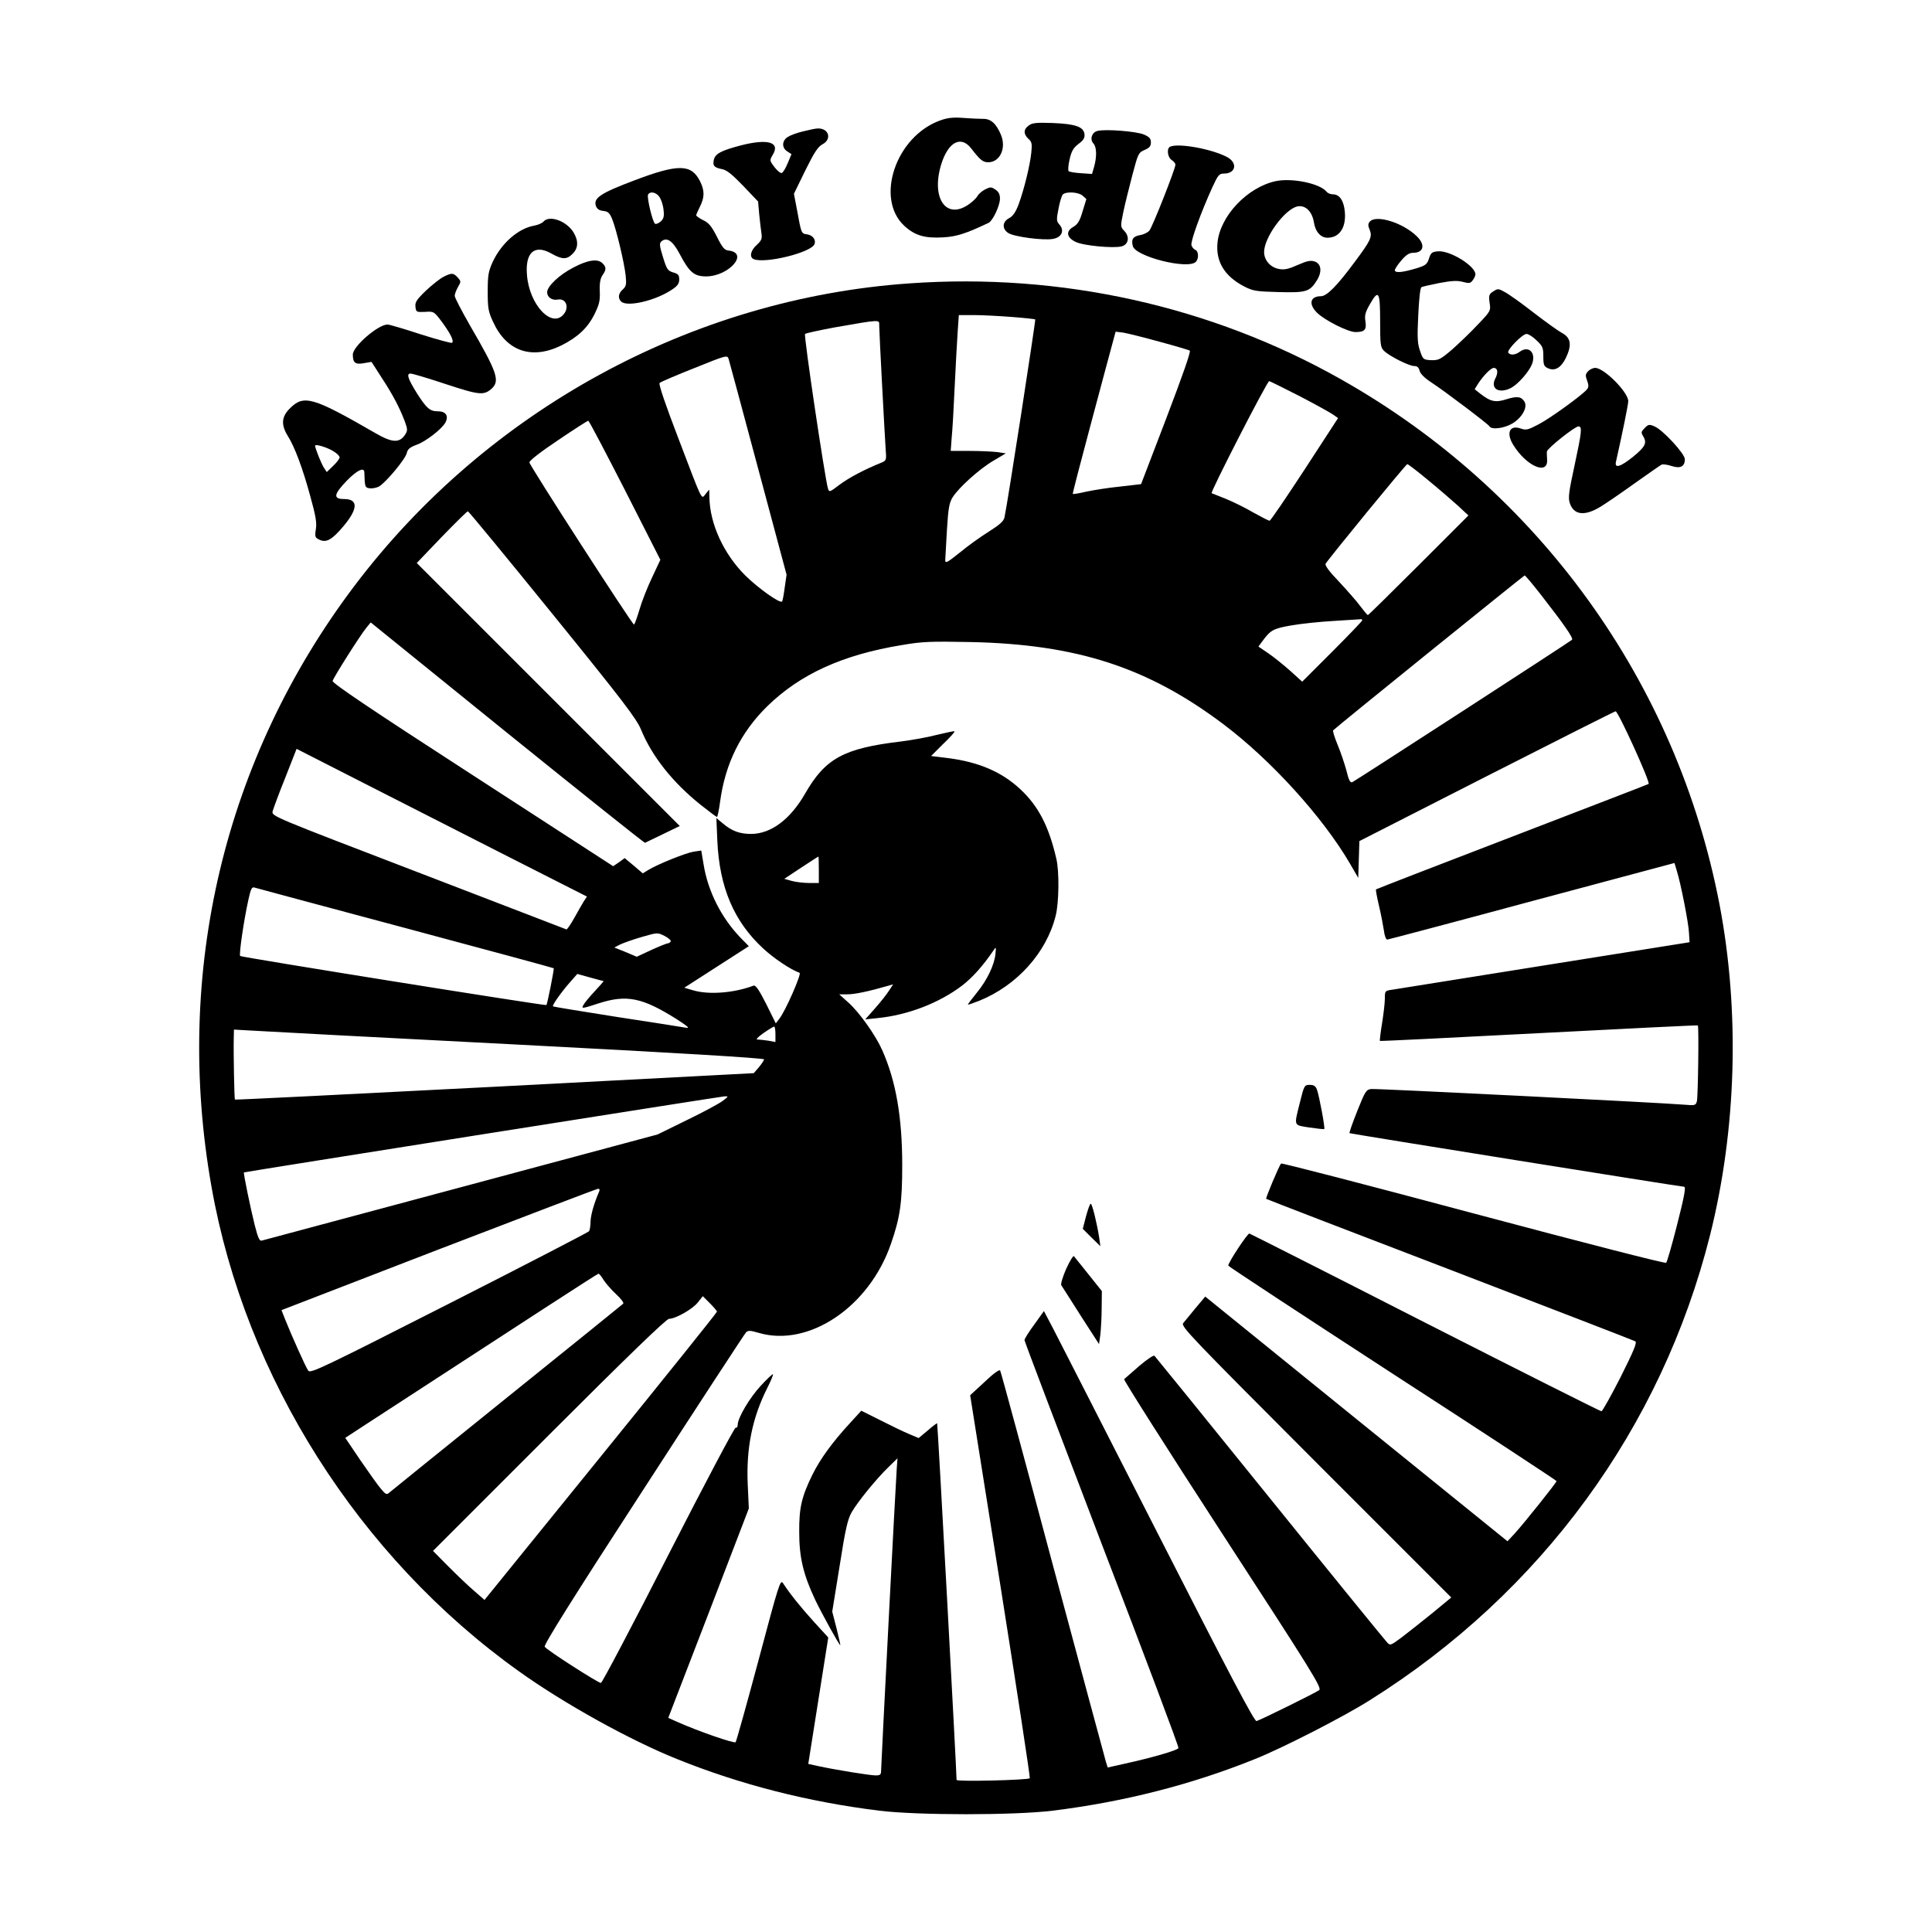
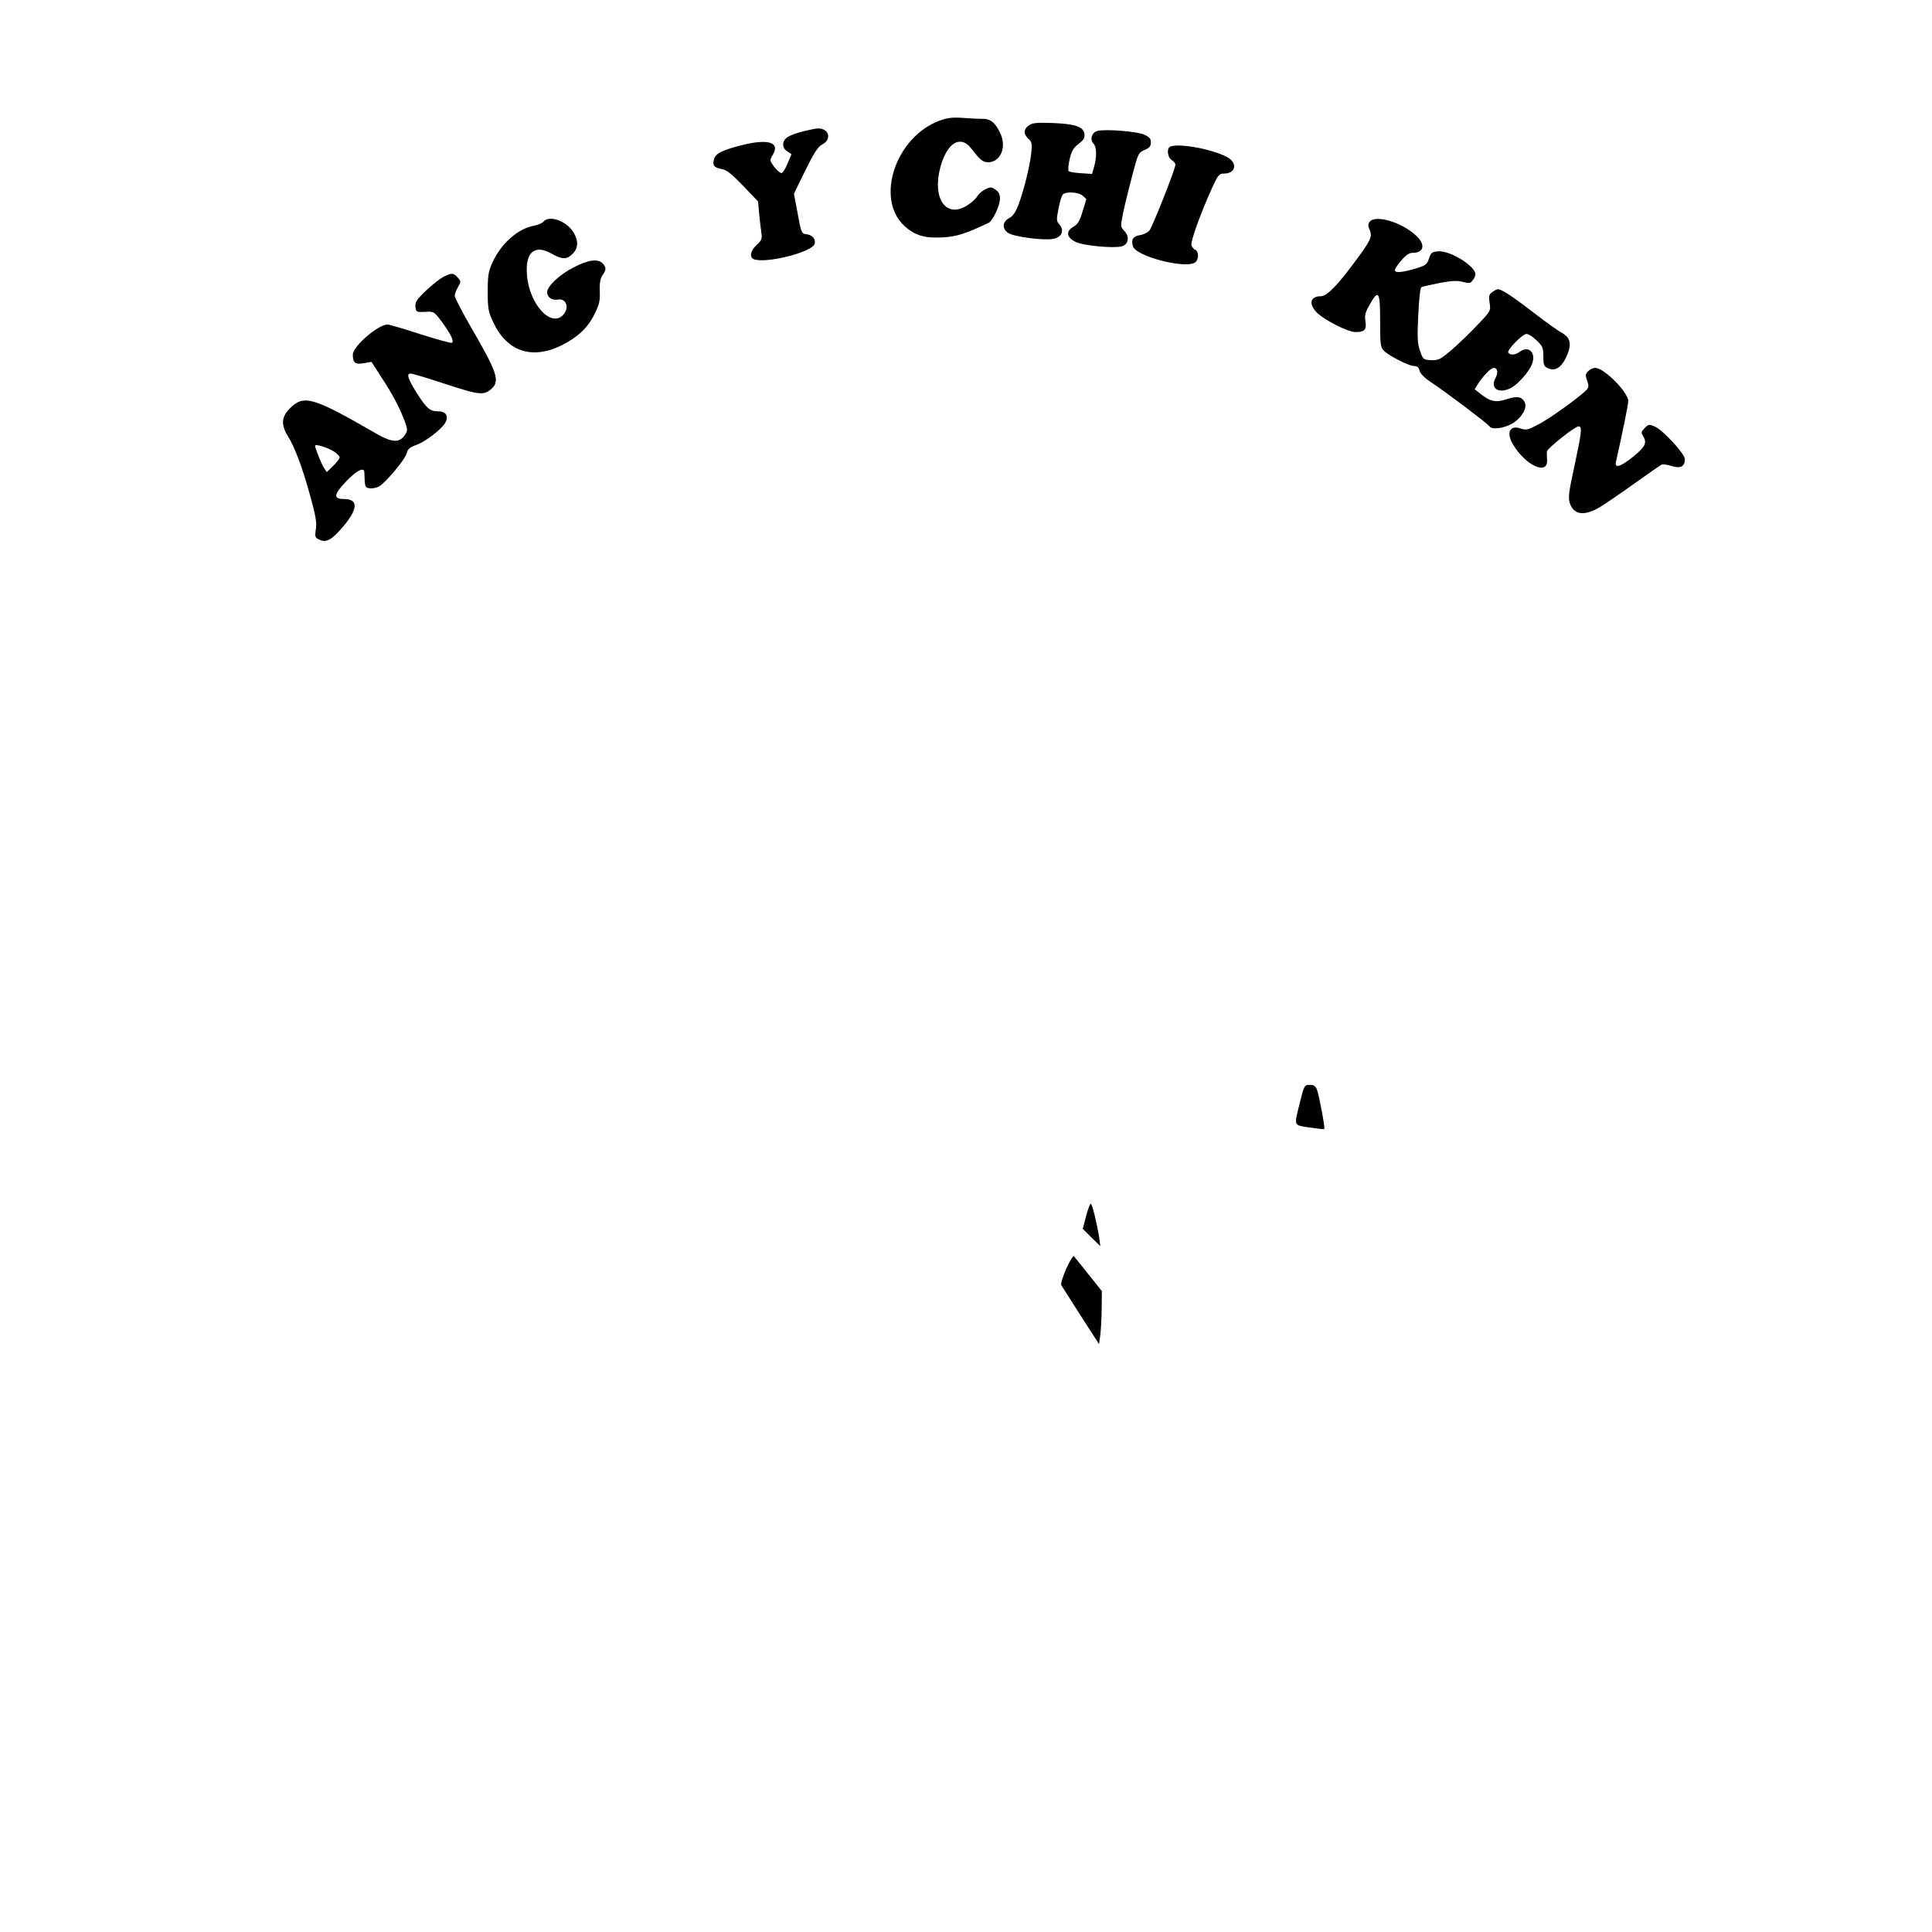
<svg xmlns="http://www.w3.org/2000/svg" version="1.0" width="1024pt" height="1024pt" viewBox="0 0 1024 1024" preserveAspectRatio="xMidYMid meet">
  <g transform="translate(0,1024) scale(0.1,-0.1)" fill="#000000" stroke="none">
    <path d="M4984 9602 c-236 -84 -348 -415 -190 -560 55 -50 107 -66 206 -60 70 4 120 20 240 77 22 11 60 91 60 128 0 23 -7 37 -24 48 -22 15 -27 15 -55 1 -17 -9 -35 -25 -41 -36 -6 -11 -27 -31 -48 -45 -119 -81 -198 37 -143 215 37 118 104 153 158 84 48 -62 62 -74 91 -74 62 0 97 75 67 146 -25 59 -53 85 -95 84 -19 0 -66 2 -105 5 -53 4 -82 1 -121 -13z" />
    <path d="M5453 9575 c-29 -20 -29 -46 -2 -71 18 -16 20 -26 15 -74 -7 -67 -38 -194 -67 -273 -16 -42 -30 -62 -50 -73 -37 -19 -39 -57 -5 -79 30 -20 189 -41 238 -31 46 8 61 45 33 76 -16 18 -16 26 -5 82 6 35 17 69 22 76 15 18 83 15 106 -5 l20 -18 -20 -65 c-15 -52 -26 -69 -50 -83 -40 -23 -35 -56 13 -79 39 -20 199 -35 243 -24 37 9 45 50 16 81 -22 23 -22 24 -6 102 9 43 31 131 48 196 30 113 32 118 64 132 26 11 34 20 34 40 0 21 -8 29 -37 42 -40 17 -205 30 -246 19 -30 -7 -42 -44 -22 -66 18 -19 19 -70 4 -124 l-11 -38 -59 4 c-32 2 -62 7 -65 11 -4 4 -2 32 5 62 10 44 20 61 47 82 27 20 34 32 32 52 -5 39 -47 54 -168 59 -86 3 -109 1 -127 -13z" />
    <path d="M4258 9544 c-32 -7 -69 -21 -83 -30 -31 -20 -32 -57 -3 -76 l23 -15 -20 -48 c-11 -27 -25 -50 -32 -52 -6 -2 -23 12 -38 31 -26 35 -27 35 -9 66 40 66 -25 86 -167 50 -104 -27 -137 -44 -145 -75 -8 -32 0 -43 41 -51 26 -4 54 -27 114 -89 l79 -83 6 -68 c4 -38 9 -84 12 -102 4 -27 0 -37 -25 -60 -33 -29 -41 -66 -15 -76 63 -24 304 36 321 80 9 24 -10 48 -40 52 -30 4 -30 5 -52 126 l-17 89 60 123 c48 97 67 126 91 139 52 27 34 87 -26 84 -10 0 -44 -7 -75 -15z" />
    <path d="M6203 9463 c-21 -8 -15 -57 7 -71 11 -7 20 -18 20 -25 0 -21 -122 -331 -138 -349 -8 -10 -30 -21 -49 -24 -38 -7 -48 -22 -39 -58 14 -56 292 -126 334 -84 17 17 15 57 -3 64 -8 3 -17 14 -20 24 -6 19 48 169 111 308 30 65 36 72 61 72 65 0 74 59 14 89 -82 42 -252 73 -298 54z" />
-     <path d="M3365 9285 c-183 -69 -222 -95 -206 -138 6 -15 18 -23 39 -25 25 -3 33 -10 47 -44 22 -55 63 -227 71 -297 5 -49 3 -58 -15 -75 -24 -21 -27 -46 -9 -64 31 -31 181 4 268 62 31 20 40 33 40 55 0 23 -6 30 -32 37 -29 9 -34 16 -54 81 -19 61 -20 74 -8 84 29 24 60 2 97 -68 51 -97 76 -118 141 -118 121 2 227 124 118 137 -22 2 -33 15 -62 73 -28 55 -43 74 -73 88 -20 10 -37 22 -37 26 0 4 9 24 20 46 25 50 25 85 0 135 -46 91 -115 92 -345 5z m131 -90 c9 -14 19 -44 21 -68 4 -33 1 -46 -15 -61 -12 -10 -25 -15 -30 -12 -13 8 -45 142 -37 155 11 19 44 12 61 -14z" />
-     <path d="M6762 9280 c-150 -32 -295 -184 -309 -326 -10 -100 37 -178 141 -232 46 -24 63 -27 182 -30 148 -4 166 1 205 64 27 45 22 86 -13 98 -21 7 -39 4 -89 -18 -46 -21 -71 -27 -98 -22 -46 7 -81 46 -81 90 0 78 110 228 177 242 42 8 77 -26 87 -84 7 -50 36 -82 72 -82 63 0 99 53 92 136 -5 60 -28 94 -63 94 -13 0 -28 6 -34 14 -36 44 -183 74 -269 56z" />
    <path d="M2880 9065 c-7 -8 -28 -17 -49 -21 -84 -15 -173 -92 -220 -193 -22 -49 -26 -69 -26 -156 0 -89 3 -107 29 -162 71 -155 204 -201 361 -124 86 43 139 92 175 164 26 52 31 72 29 123 -2 43 3 68 14 85 21 29 21 43 1 63 -25 26 -77 19 -153 -21 -75 -38 -141 -100 -141 -132 0 -26 25 -44 55 -39 43 9 64 -38 34 -76 -63 -80 -184 48 -196 207 -10 119 40 163 128 114 58 -33 83 -34 114 -2 30 29 32 68 5 113 -37 61 -129 94 -160 57z" />
    <path d="M7260 9065 c-10 -12 -10 -21 0 -44 14 -36 6 -55 -81 -171 -93 -126 -147 -180 -178 -180 -57 0 -67 -42 -20 -88 41 -40 164 -102 203 -102 49 0 60 12 53 57 -5 31 -1 48 24 91 46 81 54 67 54 -91 0 -123 2 -138 20 -156 28 -28 133 -81 160 -81 16 0 25 -7 29 -25 4 -16 27 -39 64 -63 69 -45 299 -219 307 -232 11 -19 78 -10 120 15 50 29 82 84 66 114 -16 29 -39 33 -96 15 -59 -19 -85 -13 -140 30 l-29 23 18 29 c28 43 68 84 83 84 21 0 25 -24 9 -55 -29 -55 18 -84 83 -51 36 19 93 83 110 124 25 61 -16 104 -65 67 -23 -17 -50 -19 -60 -4 -8 14 75 99 97 99 10 0 34 -15 53 -34 32 -30 36 -39 36 -85 0 -45 3 -53 25 -63 36 -16 68 2 94 54 34 71 27 109 -23 135 -17 9 -84 57 -149 107 -64 50 -133 99 -153 109 -32 18 -36 18 -60 2 -22 -14 -24 -21 -19 -59 7 -43 6 -45 -62 -116 -37 -40 -99 -99 -136 -132 -62 -53 -72 -58 -111 -57 -42 2 -44 4 -59 48 -14 38 -16 71 -10 189 4 86 10 145 17 150 6 3 49 13 95 22 65 12 94 14 124 6 34 -9 41 -8 53 9 8 10 14 24 14 31 0 44 -134 127 -198 122 -32 -3 -38 -7 -48 -38 -10 -31 -18 -37 -66 -52 -71 -21 -110 -26 -115 -12 -2 5 13 29 33 52 25 30 43 42 63 42 57 0 67 42 21 87 -74 73 -217 117 -250 78z" />
    <path d="M2351 8773 c-18 -9 -60 -42 -93 -73 -50 -48 -59 -62 -56 -86 3 -28 5 -29 51 -27 47 3 47 3 92 -57 44 -61 62 -97 51 -107 -3 -3 -78 17 -166 45 -88 29 -167 52 -176 52 -50 0 -184 -116 -184 -159 0 -44 13 -54 58 -46 l41 7 54 -84 c59 -90 94 -157 122 -230 16 -44 16 -50 2 -72 -30 -45 -68 -43 -155 7 -336 194 -382 207 -457 131 -43 -43 -46 -86 -10 -144 37 -59 78 -168 119 -318 29 -104 36 -143 30 -177 -6 -41 -4 -45 20 -56 36 -17 67 1 128 74 76 91 77 142 2 142 -59 0 -56 24 12 95 54 56 93 76 95 48 0 -7 1 -29 2 -48 2 -29 6 -36 26 -38 13 -2 35 2 49 9 36 20 142 147 148 178 5 21 16 30 53 44 48 17 133 83 152 118 18 35 2 59 -40 59 -43 0 -60 15 -114 100 -45 73 -54 100 -31 100 10 0 94 -25 187 -56 180 -59 202 -61 245 -22 42 41 26 87 -117 333 -44 77 -81 148 -81 157 0 9 8 30 17 46 17 29 17 31 -1 51 -23 25 -31 26 -75 4z m-585 -924 c19 -11 34 -26 34 -33 0 -7 -15 -27 -34 -45 l-34 -33 -16 24 c-13 21 -46 102 -46 116 0 10 64 -9 96 -29z" />
-     <path d="M4820 8738 c-1153 -80 -2238 -672 -2942 -1604 -689 -913 -959 -2045 -757 -3184 178 -1011 782 -1963 1629 -2568 237 -170 590 -366 840 -466 335 -135 692 -226 1070 -273 206 -25 714 -25 920 0 378 47 735 138 1070 273 148 59 472 225 611 313 908 570 1546 1443 1803 2466 140 560 158 1183 50 1750 -226 1178 -958 2194 -2009 2786 -686 387 -1482 564 -2285 507z m544 -178 c65 -5 120 -11 123 -13 3 -4 -146 -972 -163 -1049 -4 -20 -25 -39 -82 -75 -42 -26 -112 -76 -154 -111 -69 -55 -78 -60 -78 -40 1 13 5 85 9 160 7 113 12 143 30 172 32 51 140 149 216 194 l66 39 -47 7 c-26 3 -91 6 -146 6 l-99 0 5 68 c4 37 11 159 16 272 5 113 13 244 16 293 l6 87 82 0 c44 0 134 -5 200 -10z m-704 -45 c0 -36 29 -579 34 -653 5 -61 4 -63 -22 -74 -92 -37 -174 -81 -222 -117 -54 -41 -55 -41 -62 -19 -16 55 -129 811 -121 818 4 4 73 19 153 34 252 44 240 43 240 11z m1485 -86 c82 -22 155 -44 161 -47 7 -5 -38 -132 -124 -358 l-134 -350 -112 -13 c-61 -6 -142 -19 -179 -27 -38 -9 -70 -14 -71 -12 -2 1 41 167 95 368 54 201 105 394 115 429 l17 63 41 -5 c23 -4 108 -25 191 -48z m-2126 -675 l150 -560 -10 -69 c-5 -38 -11 -71 -14 -73 -11 -12 -126 70 -195 138 -115 115 -188 274 -190 415 l-1 40 -19 -23 c-24 -29 -12 -53 -145 296 -68 177 -105 286 -99 292 6 6 88 41 184 79 171 69 175 70 182 48 4 -12 74 -274 157 -583z m2870 386 c86 -45 166 -89 179 -99 l24 -17 -177 -272 c-98 -150 -181 -272 -186 -272 -5 0 -44 20 -87 44 -42 25 -108 57 -147 73 -38 15 -71 28 -73 29 -8 5 294 594 305 594 3 0 76 -36 162 -80z m-3576 -499 l187 -368 -44 -94 c-25 -52 -55 -129 -67 -171 -13 -43 -25 -78 -29 -78 -9 0 -553 842 -554 859 -1 9 59 56 152 118 84 57 156 103 160 103 4 0 91 -166 195 -369z m4254 56 c56 -46 127 -107 159 -136 l57 -53 -264 -264 c-145 -145 -266 -264 -269 -264 -3 0 -21 22 -40 47 -19 26 -70 84 -113 130 -52 54 -76 87 -71 95 19 31 426 528 433 528 4 0 53 -37 108 -83z m-4638 -712 c374 -461 446 -556 469 -613 58 -141 167 -279 316 -398 44 -35 83 -64 86 -64 3 0 11 37 17 83 27 200 110 367 250 504 174 170 400 273 713 324 110 19 154 20 365 16 563 -12 939 -134 1340 -436 251 -189 525 -490 670 -738 l44 -76 3 98 3 97 675 344 c371 189 679 344 683 344 14 0 185 -376 175 -385 -2 -2 -327 -127 -722 -279 -396 -152 -721 -278 -723 -280 -2 -1 5 -41 16 -87 11 -46 22 -105 26 -131 3 -27 11 -48 18 -48 7 1 352 92 767 204 l755 202 12 -40 c21 -66 63 -279 65 -331 l3 -49 -765 -122 c-421 -67 -784 -125 -807 -129 -43 -6 -43 -7 -43 -48 0 -23 -7 -82 -15 -132 -8 -49 -13 -90 -11 -92 1 -2 380 17 842 41 461 24 841 43 843 41 6 -6 1 -376 -5 -401 -6 -23 -9 -24 -68 -19 -116 10 -1629 86 -1658 83 -27 -3 -32 -11 -74 -116 -25 -63 -44 -116 -41 -118 3 -3 1756 -284 1773 -284 11 0 1 -53 -41 -217 -25 -97 -49 -181 -54 -186 -5 -5 -429 104 -1022 262 -557 149 -1016 268 -1019 264 -11 -12 -83 -184 -79 -187 2 -2 440 -171 973 -375 534 -205 976 -376 983 -380 11 -6 -7 -49 -77 -189 -51 -100 -97 -182 -102 -182 -6 0 -426 211 -933 469 -507 259 -927 471 -933 473 -9 3 -112 -153 -112 -170 0 -4 392 -261 870 -572 479 -310 870 -567 870 -570 0 -8 -171 -222 -221 -277 l-39 -42 -801 648 -801 649 -52 -62 c-28 -34 -57 -69 -65 -79 -13 -17 43 -75 703 -736 l718 -718 -103 -85 c-57 -46 -130 -104 -162 -128 -57 -42 -59 -43 -76 -24 -10 10 -290 354 -621 764 -331 410 -606 749 -611 754 -4 5 -40 -19 -81 -54 -40 -35 -76 -67 -80 -70 -4 -3 230 -372 521 -820 477 -734 528 -816 513 -828 -17 -13 -302 -154 -332 -164 -11 -4 -138 237 -522 991 -279 548 -530 1038 -556 1089 l-49 93 -51 -71 c-29 -39 -52 -76 -52 -83 0 -6 185 -493 410 -1082 226 -588 409 -1074 406 -1080 -4 -12 -143 -52 -290 -84 l-85 -19 -10 32 c-5 17 -132 488 -282 1046 -149 558 -274 1020 -278 1026 -4 7 -36 -16 -82 -60 l-77 -71 161 -1013 c88 -556 158 -1014 155 -1017 -10 -10 -388 -19 -388 -9 0 47 -100 1888 -103 1890 -1 2 -24 -15 -50 -38 l-48 -40 -52 22 c-29 12 -97 45 -152 73 l-100 50 -63 -69 c-91 -99 -154 -186 -195 -268 -58 -118 -72 -176 -71 -306 0 -134 21 -224 85 -360 35 -73 127 -240 133 -240 1 0 -8 40 -20 89 l-23 89 39 241 c31 199 43 249 64 286 34 58 131 177 194 238 l49 48 -4 -53 c-6 -83 -83 -1575 -83 -1603 0 -21 -5 -25 -29 -25 -30 0 -216 30 -307 50 l-50 11 53 335 53 335 -75 82 c-69 76 -128 149 -165 206 -14 21 -22 -4 -129 -406 -63 -235 -118 -432 -122 -437 -7 -8 -201 59 -310 108 l-47 21 214 555 213 555 -6 130 c-8 190 24 350 104 509 19 37 32 70 30 72 -2 3 -31 -24 -64 -60 -59 -63 -123 -171 -123 -208 0 -10 -5 -17 -11 -15 -6 1 -167 -303 -357 -675 -190 -373 -351 -678 -357 -678 -15 0 -288 175 -298 192 -6 9 146 253 523 833 292 451 537 826 544 833 11 11 22 11 66 -2 266 -79 587 137 702 471 49 140 60 220 60 418 0 252 -33 445 -106 609 -35 79 -120 199 -179 252 l-49 44 44 0 c38 0 111 15 218 46 l24 7 -21 -32 c-11 -18 -44 -60 -74 -94 l-53 -60 66 7 c160 16 326 80 447 172 55 42 113 107 169 190 11 17 12 14 8 -23 -6 -58 -44 -138 -99 -205 -26 -32 -47 -60 -47 -62 0 -3 27 7 61 20 199 81 355 254 404 449 18 69 20 235 4 303 -40 173 -95 279 -190 368 -99 93 -221 145 -384 166 l-90 11 64 64 c36 34 63 64 60 67 -2 2 -44 -7 -94 -19 -49 -13 -135 -28 -190 -35 -302 -36 -400 -89 -507 -275 -79 -138 -181 -214 -286 -215 -61 0 -103 15 -151 56 l-34 28 5 -119 c11 -248 88 -429 243 -572 56 -52 145 -112 193 -129 12 -4 -75 -203 -107 -243 l-19 -25 -51 103 c-38 75 -56 101 -67 97 -102 -39 -239 -50 -323 -24 l-44 13 171 110 171 110 -44 45 c-102 106 -173 246 -196 390 l-12 72 -41 -6 c-42 -7 -189 -66 -240 -97 l-29 -18 -48 41 -48 40 -30 -22 -31 -21 -745 483 c-541 350 -744 487 -742 499 5 19 146 242 179 282 l23 28 724 -586 c399 -322 727 -584 730 -582 3 2 46 22 95 46 l89 43 -697 697 -697 697 131 137 c73 75 135 137 140 137 4 0 206 -245 449 -545z m5238 103 c123 -158 174 -231 165 -239 -13 -12 -1151 -749 -1165 -755 -11 -4 -19 13 -31 63 -10 37 -31 99 -47 137 -16 39 -26 72 -23 75 18 19 1010 820 1015 821 4 0 42 -46 86 -102z m-947 -136 c0 -4 -72 -79 -159 -166 l-159 -159 -64 58 c-35 31 -87 73 -115 92 l-53 36 19 26 c45 61 57 69 154 86 51 9 154 20 228 24 74 5 137 9 142 9 4 1 7 -1 7 -6z m-4527 -1252 l418 -212 -16 -24 c-8 -13 -31 -53 -51 -89 -20 -36 -39 -63 -42 -61 -4 2 -357 137 -785 302 -774 297 -778 298 -772 324 4 14 33 94 67 178 l60 153 351 -179 c194 -99 540 -275 770 -392z m1647 -70 l0 -70 -52 0 c-29 0 -70 5 -92 11 l-39 11 89 59 c49 32 90 59 92 59 1 0 2 -31 2 -70z m-2191 -309 c430 -115 784 -211 786 -213 3 -3 -34 -191 -39 -195 -5 -5 -1615 253 -1623 260 -7 8 19 188 44 300 12 55 18 67 31 63 10 -3 370 -100 801 -215z m1406 -71 c-4 -6 -11 -10 -16 -10 -5 0 -45 -16 -87 -35 l-77 -36 -59 25 -60 24 31 16 c17 8 69 27 115 40 83 24 83 24 121 5 21 -11 35 -24 32 -29z m-356 -210 c2 0 -19 -24 -46 -53 -27 -29 -55 -62 -61 -74 -11 -20 -8 -20 81 9 149 48 232 31 417 -86 58 -38 68 -47 45 -43 -16 3 -181 29 -365 57 -184 29 -337 54 -339 56 -6 5 45 77 91 129 l38 43 68 -19 c37 -10 69 -19 71 -19z m911 -281 l0 -42 -37 7 c-21 3 -46 6 -57 6 -12 0 -2 11 30 34 27 19 52 34 57 35 4 1 7 -18 7 -40z m-1377 -55 c848 -44 1317 -72 1317 -79 -1 -5 -13 -24 -28 -42 l-27 -31 -1373 -72 c-756 -39 -1375 -70 -1377 -68 -3 3 -8 247 -6 327 l1 44 88 -5 c48 -3 680 -37 1405 -74z m1096 -300 c-19 -14 -104 -60 -189 -101 l-155 -76 -1040 -279 c-572 -153 -1047 -281 -1056 -283 -13 -5 -21 11 -39 82 -22 88 -61 276 -57 279 5 3 2525 402 2546 403 24 1 23 0 -10 -25z m-654 -481 c-27 -62 -44 -123 -45 -158 0 -22 -4 -45 -8 -51 -4 -5 -337 -178 -741 -383 -671 -341 -736 -372 -747 -356 -13 17 -89 187 -124 275 l-18 46 831 321 c458 176 838 321 846 322 9 1 11 -5 6 -16z m24 -467 c12 -18 42 -53 67 -76 25 -23 42 -45 37 -50 -4 -4 -280 -227 -613 -495 -333 -268 -613 -495 -624 -504 -17 -15 -20 -14 -48 19 -16 19 -65 88 -109 152 l-79 117 107 70 c893 581 1229 800 1235 800 3 1 16 -14 27 -33z m601 -168 c0 -5 -277 -350 -616 -768 l-616 -760 -56 49 c-32 27 -93 86 -137 130 l-80 81 615 615 c415 415 622 615 636 615 34 0 123 50 152 86 l27 34 37 -37 c21 -21 38 -41 38 -45z" />
    <path d="M6890 4398 c-32 -130 -36 -120 50 -134 41 -6 77 -10 79 -8 5 5 -27 177 -39 209 -7 19 -17 25 -38 25 -28 0 -30 -3 -52 -92z" />
    <path d="M5756 3793 l-17 -66 46 -46 47 -46 -6 45 c-12 76 -37 180 -45 180 -4 0 -15 -30 -25 -67z" />
    <path d="M5651 3515 c-18 -42 -30 -80 -26 -87 5 -7 51 -80 104 -163 l96 -149 7 49 c3 28 7 91 7 141 l1 91 -71 89 c-39 49 -74 92 -77 96 -4 4 -22 -26 -41 -67z" />
    <path d="M8417 8272 c-14 -15 -15 -23 -5 -49 9 -25 9 -35 -1 -47 -26 -31 -197 -155 -258 -186 -55 -29 -65 -31 -94 -21 -58 20 -77 -24 -39 -86 68 -112 184 -164 180 -81 -1 18 -2 39 -1 45 1 16 148 133 167 133 21 0 18 -27 -21 -209 -30 -138 -34 -169 -25 -197 21 -64 78 -71 161 -21 30 18 113 75 184 126 72 51 136 96 143 99 8 2 31 -1 52 -8 46 -15 70 -3 70 36 0 29 -117 156 -161 174 -27 12 -33 11 -52 -9 -18 -18 -20 -24 -9 -41 23 -37 13 -57 -50 -109 -69 -56 -102 -66 -93 -28 35 156 65 302 65 321 0 47 -128 176 -175 176 -12 0 -29 -8 -38 -18z" />
  </g>
</svg>